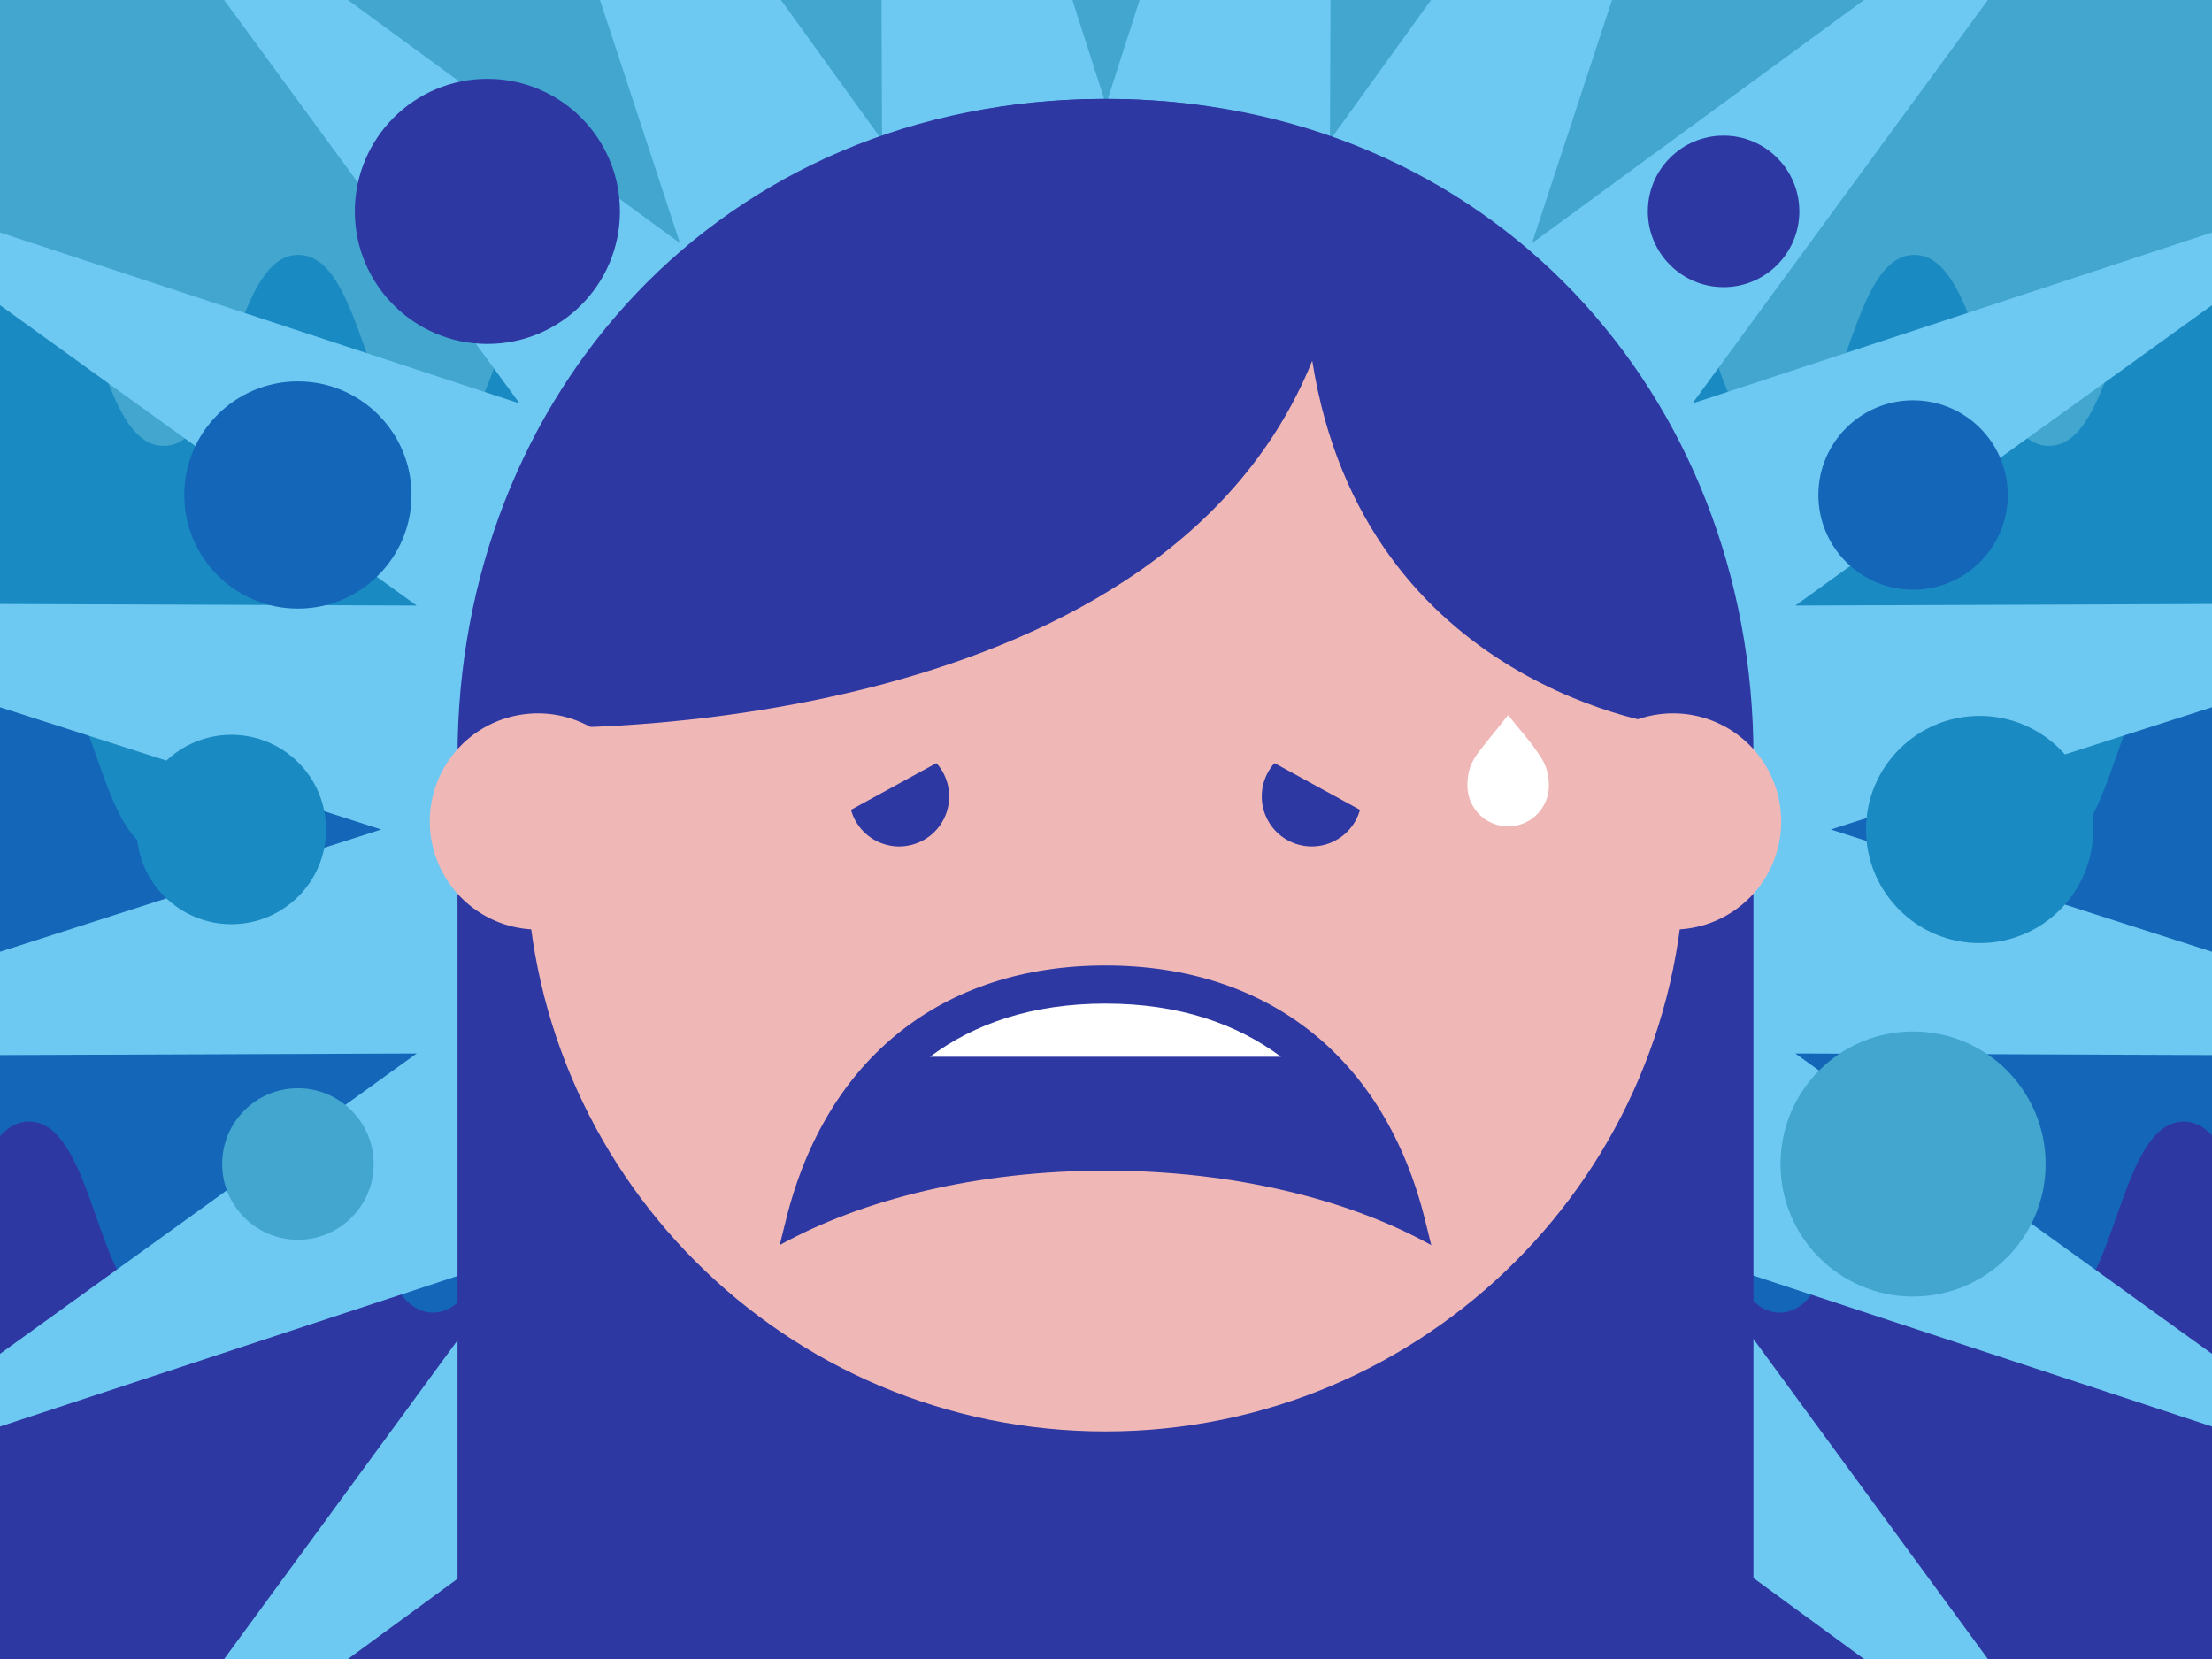
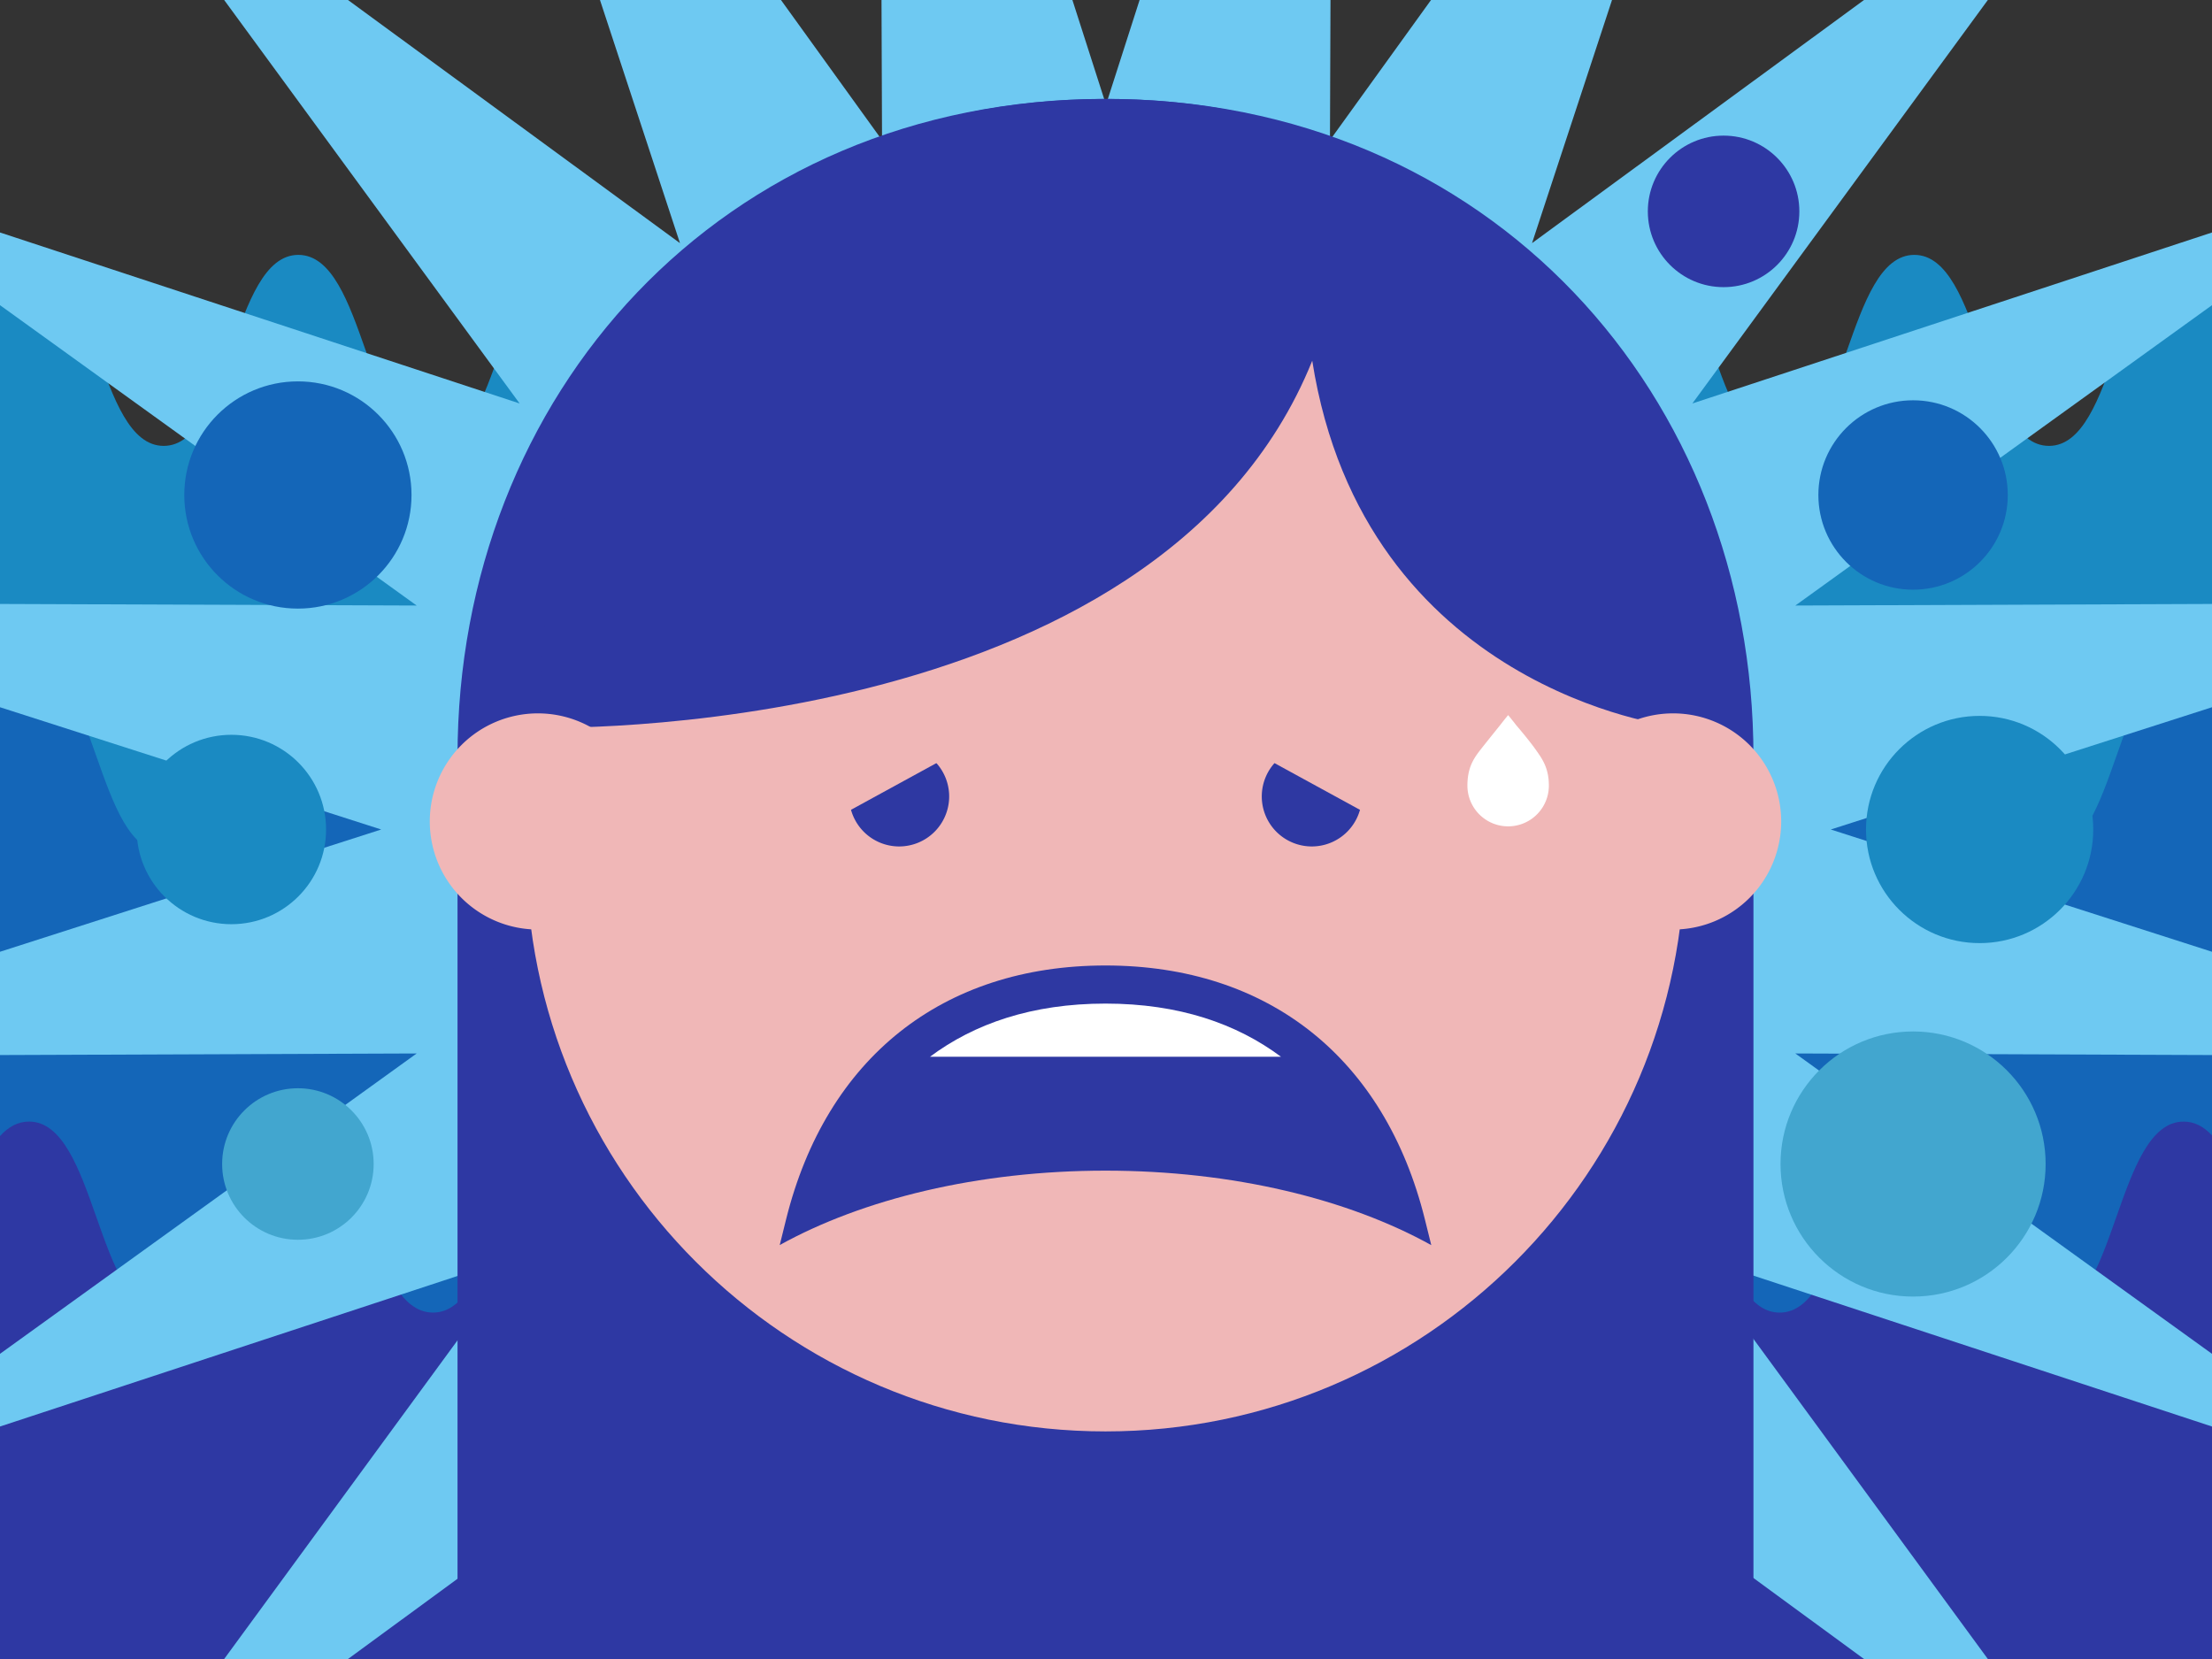
<svg xmlns="http://www.w3.org/2000/svg" id="Layer_1" data-name="Layer 1" viewBox="0 0 800 600">
  <rect x="0" y="0" width="800" height="600" fill="#333333" stroke="none" />
  <title>Artboard 1</title>
-   <rect width="800" height="182.21" style="fill:#42a6cf" />
  <path d="M0,363.58H800V97.18c-2.91-3.12-6.25-5-10.26-5-24.35,0-24.35,69.08-48.7,69.08s-24.35-69.08-48.7-69.08-24.35,69.08-48.7,69.08-24.35-69.08-48.7-69.08-24.35,69.08-48.7,69.08-24.35-69.08-48.71-69.08-24.35,69.08-48.7,69.08-24.35-69.08-48.7-69.08-24.35,69.08-48.7,69.08-24.35-69.08-48.7-69.08S278.37,161.26,254,161.26s-24.35-69.08-48.7-69.08-24.35,69.08-48.7,69.08-24.35-69.08-48.7-69.08-24.35,69.08-48.7,69.08S34.86,92.18,10.51,92.18c-4.12,0-7.55,2-10.51,5.27Z" style="fill:#1a8ac2" />
  <path d="M0,510.39H800V244c-2.91-3.13-6.25-5-10.26-5-24.35,0-24.35,69.09-48.7,69.09S716.69,239,692.34,239s-24.35,69.09-48.7,69.09S619.29,239,594.94,239s-24.35,69.09-48.7,69.09S521.89,239,497.53,239s-24.35,69.09-48.7,69.09S424.48,239,400.13,239s-24.35,69.09-48.7,69.09S327.08,239,302.73,239,278.37,308.08,254,308.08,229.67,239,205.32,239s-24.35,69.09-48.7,69.09S132.27,239,107.92,239s-24.35,69.09-48.7,69.09S34.86,239,10.51,239C6.39,239,3,241,0,244.27Z" style="fill:#1466b8" />
  <path d="M0,600H800V410.64c-2.91-3.13-6.25-5-10.26-5-24.35,0-24.35,69.08-48.7,69.08s-24.35-69.08-48.7-69.08-24.35,69.08-48.7,69.08-24.35-69.08-48.7-69.08-24.35,69.08-48.7,69.08-24.35-69.08-48.71-69.08-24.35,69.08-48.7,69.08-24.35-69.08-48.7-69.08-24.35,69.08-48.7,69.08-24.35-69.08-48.7-69.08S278.37,474.71,254,474.71s-24.35-69.08-48.7-69.08-24.35,69.08-48.7,69.08-24.35-69.08-48.7-69.08-24.35,69.08-48.7,69.08-24.36-69.08-48.71-69.08c-4.12,0-7.55,2-10.51,5.27Z" style="fill:#2e38a3" />
  <polygon points="800 515.92 800 489.63 649.31 381 800 381.57 800 344.22 662.13 300 800 255.78 800 218.43 649.31 219 800 110.37 800 84.08 612.07 145.92 718.93 0 674.15 0 554.08 87.93 583.01 0 517.55 0 481 50.69 481.19 0 412.15 0 400 37.87 387.85 0 318.81 0 319 50.69 282.45 0 216.99 0 245.92 87.93 125.85 0 81.07 0 187.93 145.92 0 84.08 0 110.37 150.69 219 0 218.43 0 255.78 137.87 300 0 344.22 0 381.57 150.69 381 0 489.63 0 515.92 187.93 454.08 81.07 600 125.85 600 245.92 512.07 216.99 600 282.45 600 319 549.3 318.81 600 387.85 600 400 562.13 412.15 600 481.19 600 481 549.3 517.55 600 583.01 600 554.08 512.07 674.15 600 718.93 600 612.07 454.08 800 515.92" style="fill:#6ec9f2" />
  <rect x="165.47" y="293.69" width="468.69" height="306.31" style="fill:#2e38a3" />
  <path d="M634.16,273.5c0,142.63-107.47,193.24-234.34,193.24S165.47,416.13,165.47,273.5c0-130.3,95.14-237.73,234.35-237.73S634.16,143.2,634.16,273.5" style="fill:#2e38a3" />
  <path d="M609.36,308.15c0,115.73-93.81,209.54-209.54,209.54S190.27,423.88,190.27,308.15,284.09,98.6,399.82,98.6s209.54,93.82,209.54,209.55" style="fill:#f0b7b7" />
  <path d="M343.28,288.05a18.08,18.08,0,1,0-18.08,18.08,18.09,18.09,0,0,0,18.08-18.08" style="fill:#2e38a2" />
  <path d="M492.52,288.05a18.09,18.09,0,1,0-18.1,18.08,18.1,18.1,0,0,0,18.1-18.08" style="fill:#2e38a2" />
  <path d="M398.17,35.79c137.68-1,205.34,103.67,206.27,226.78,0,0-111.11-13.17-129.85-132.1-56,138.75-279.37,132.7-279.37,132.7-.92-123.5,65.46-226.35,203-227.38" style="fill:#2e38a3" />
  <path d="M233.62,297.09A39.09,39.09,0,1,1,194.54,258a39.08,39.08,0,0,1,39.08,39.09" style="fill:#f0b7b7" />
  <path d="M644.19,297.09A39.09,39.09,0,1,1,605.1,258a39.08,39.08,0,0,1,39.09,39.09" style="fill:#f0b7b7" />
  <path d="M399.82,423.38c46.17,0,87.88,10.32,117.82,26.94L515.33,441c-14.5-58.36-56.59-91.82-115.51-91.82S298.8,382.67,284.3,441l-2.3,9.29C311.94,433.7,353.65,423.38,399.82,423.38Z" style="fill:#2e38a2" />
  <path d="M463.29,382.19c-16-11.93-36.84-19.23-63.47-19.23s-47.5,7.3-63.48,19.23Z" style="fill:#fff" />
  <path d="M555.42,271.13c-2.56-3.63-7.06-8.85-7.06-8.85-1.72-2.22-2.92-3.65-2.92-3.65s-1.21,1.43-2.92,3.65c0,0-4.57,5.66-7.07,8.85s-4.74,6.53-4.74,13a14.73,14.73,0,0,0,29.46,0C560.17,277.65,557.67,274.31,555.42,271.13Z" style="fill:#fff" />
  <rect x="293.17" y="254.88" width="48.28" height="30.65" transform="translate(-90.73 185.35) rotate(-28.67)" style="fill:#f0b7b7" />
  <rect x="467" y="246.07" width="30.65" height="48.28" transform="translate(13.86 563.78) rotate(-61.33)" style="fill:#f0b7b7" />
  <circle cx="83.68" cy="300" r="34.25" style="fill:#1a8ac2" />
  <circle cx="715.96" cy="300" r="41.09" style="fill:#1a8ac2" />
-   <circle cx="176.27" cy="76.45" r="47.94" style="fill:#2e38a3" />
  <circle cx="623.36" cy="76.45" r="27.4" style="fill:#2e38a3" />
  <circle cx="107.74" cy="420.98" r="27.4" style="fill:#42a6cf" />
  <circle cx="691.89" cy="179.02" r="34.25" style="fill:#1466b8" />
  <circle cx="107.74" cy="179.02" r="41.09" style="fill:#1466b8" />
  <circle cx="691.89" cy="420.98" r="47.94" style="fill:#42a6cf" />
</svg>